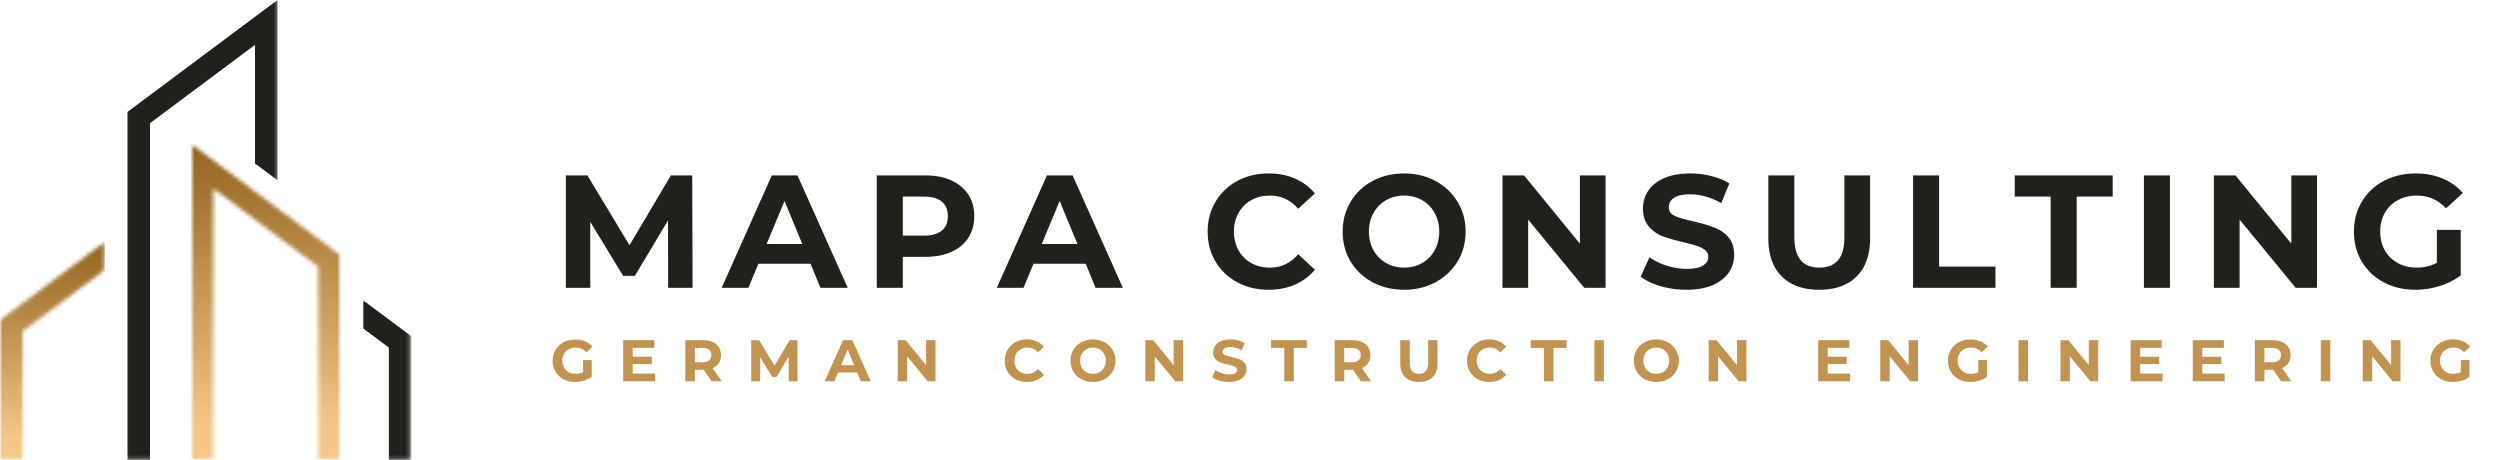
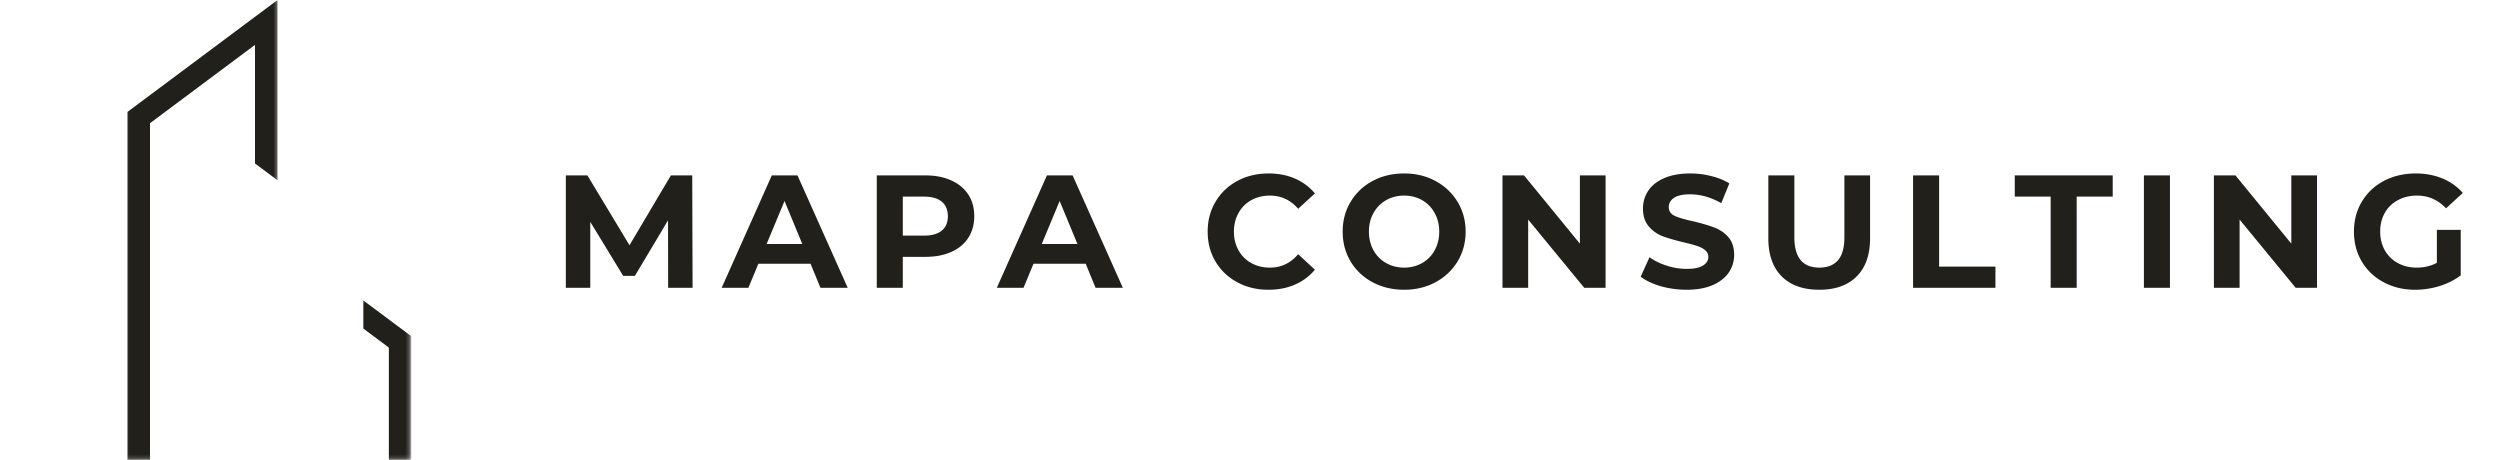
<svg xmlns="http://www.w3.org/2000/svg" width="663" height="122" fill="none">
  <mask id="a" width="41" height="84" x="50" y="38" maskUnits="userSpaceOnUse" style="mask-type:luminance">
    <path fill="#fff" d="M50.594 38.098h39.78v83.742h-39.78V38.098Z" />
  </mask>
  <g mask="url(#a)">
    <mask id="b" width="41" height="85" x="50" y="38" maskUnits="userSpaceOnUse" style="mask-type:luminance">
-       <path fill="#fff" d="m90.374 67.773-39.78-29.675v83.973h5.97v-72.07l27.84 20.764v51.306h5.97V67.774Z" />
-     </mask>
+       </mask>
    <g mask="url(#b)">
      <path fill="url(#c)" d="M50.594 38.098v83.742h39.78V38.098h-39.78Z" />
    </g>
  </g>
  <mask id="d" width="41" height="122" x="33" y="0" maskUnits="userSpaceOnUse" style="mask-type:luminance">
    <path fill="#fff" d="M33.084 0h40.614v121.84H33.085V0Z" />
  </mask>
  <g mask="url(#d)">
    <path fill="#21201B" fill-rule="evenodd" d="M33.81 29.676 73.594 0v47.802l-5.97-4.45v-31.45l-27.845 20.77v89.399h-5.97V29.676Z" clip-rule="evenodd" />
  </g>
  <mask id="e" width="28" height="58" x="0" y="64" maskUnits="userSpaceOnUse" style="mask-type:luminance">
-     <path fill="#fff" d="M0 64.111h27.84v57.729H0V64.111Z" />
-   </mask>
+     </mask>
  <g mask="url(#e)">
    <mask id="f" width="28" height="59" x="0" y="64" maskUnits="userSpaceOnUse" style="mask-type:luminance">
      <path fill="#fff" d="M0 84.876 27.84 64.11v7.447L5.97 87.872v34.199H0V84.876Z" />
    </mask>
    <g mask="url(#f)">
-       <path fill="url(#g)" d="M0 64.111v57.729h27.84V64.111H0Z" />
-     </g>
+       </g>
  </g>
  <mask id="h" width="14" height="43" x="95" y="79" maskUnits="userSpaceOnUse" style="mask-type:luminance">
    <path fill="#fff" d="M95.745 79.187h13.041v42.653h-13.04V79.187Z" />
  </mask>
  <g mask="url(#h)">
    <path fill="#21201B" fill-rule="evenodd" d="m109.099 89.182-12.756-9.51v7.447l6.781 5.059v29.893h5.975v-32.89Z" clip-rule="evenodd" />
  </g>
  <path fill="#21201B" d="m177.191 76.325-.03-17.885-8.79 14.722h-3.103l-8.729-14.326v17.49h-6.479v-29.81h5.718l11.163 18.524 10.98-18.524h5.658l.091 29.808h-6.479Zm37.769-6.387h-13.839l-2.646 6.387h-7.087l13.292-29.808h6.813l13.322 29.808h-7.239l-2.616-6.387Zm-2.19-5.232L208.056 53.3l-4.745 11.406h9.459Zm32.644-18.189c2.654 0 4.943.449 6.874 1.338 1.947.875 3.445 2.122 4.502 3.742 1.049 1.604 1.581 3.52 1.581 5.748 0 2.175-.532 4.076-1.581 5.719-1.057 1.627-2.555 2.874-4.502 3.741-1.931.874-4.22 1.308-6.874 1.308h-5.992v8.212h-6.905V46.517h12.897Zm-.365 15.969c2.068 0 3.635-.441 4.715-1.338 1.072-.89 1.612-2.16 1.612-3.803 0-1.68-.54-2.965-1.612-3.862-1.08-.89-2.647-1.339-4.715-1.339h-5.627v10.342h5.627Zm42.876 7.452h-13.839l-2.647 6.387h-7.087l13.292-29.808h6.814l13.322 29.808h-7.239l-2.616-6.387Zm-2.19-5.232L281.021 53.3l-4.745 11.406h9.459Zm50.658 12.136c-3.041 0-5.794-.653-8.243-1.977-2.456-1.315-4.38-3.14-5.779-5.475-1.399-2.35-2.098-5.003-2.098-7.969 0-2.958.699-5.604 2.098-7.938 1.399-2.35 3.323-4.183 5.779-5.506 2.449-1.315 5.217-1.977 8.304-1.977 2.57 0 4.905.456 6.996 1.369 2.084.912 3.84 2.22 5.262 3.923l-4.441 4.076c-2.007-2.327-4.501-3.498-7.482-3.498-1.848 0-3.498.411-4.958 1.217a8.607 8.607 0 0 0-3.376 3.407c-.814 1.444-1.217 3.087-1.217 4.927 0 1.848.403 3.498 1.217 4.958a8.58 8.58 0 0 0 3.376 3.376c1.46.814 3.11 1.217 4.958 1.217 2.981 0 5.475-1.186 7.482-3.559l4.441 4.106c-1.422 1.727-3.186 3.042-5.292 3.955-2.092.912-4.434 1.368-7.027 1.368Zm35.984 0c-3.102 0-5.901-.669-8.395-2.007-2.479-1.338-4.41-3.171-5.809-5.505-1.399-2.35-2.099-4.989-2.099-7.909s.7-5.543 2.099-7.878c1.399-2.35 3.33-4.197 5.809-5.535 2.494-1.339 5.293-2.008 8.395-2.008 3.08 0 5.855.67 8.334 2.008 2.472 1.338 4.418 3.186 5.84 5.535 1.415 2.335 2.13 4.958 2.13 7.878s-.715 5.559-2.13 7.908c-1.422 2.335-3.368 4.168-5.84 5.506-2.479 1.338-5.254 2.007-8.334 2.007Zm0-5.87c1.764 0 3.354-.403 4.776-1.217a8.533 8.533 0 0 0 3.315-3.376c.806-1.46 1.217-3.11 1.217-4.958 0-1.84-.411-3.483-1.217-4.927a8.562 8.562 0 0 0-3.315-3.407c-1.422-.806-3.012-1.217-4.776-1.217-1.764 0-3.361.411-4.775 1.217a8.684 8.684 0 0 0-3.346 3.407c-.814 1.444-1.217 3.087-1.217 4.927 0 1.848.403 3.498 1.217 4.958a8.656 8.656 0 0 0 3.346 3.376c1.414.814 3.011 1.217 4.775 1.217ZM425.8 46.517v29.808h-5.657l-14.874-18.098v18.098h-6.813V46.517h5.718l14.813 18.098V46.517h6.813Zm21.444 30.325c-2.357 0-4.639-.319-6.844-.942-2.19-.647-3.954-1.49-5.292-2.525l2.342-5.17c1.277.934 2.798 1.687 4.562 2.25 1.764.57 3.529.852 5.293.852 1.946 0 3.384-.29 4.319-.883.95-.585 1.429-1.353 1.429-2.311 0-.707-.288-1.293-.851-1.764-.548-.464-1.262-.837-2.129-1.126-.852-.281-2.023-.593-3.498-.943-2.274-.547-4.137-1.08-5.597-1.612a9.053 9.053 0 0 1-3.711-2.615c-1.034-1.194-1.551-2.784-1.551-4.776 0-1.718.464-3.285 1.399-4.684.928-1.415 2.342-2.532 4.228-3.346 1.886-.829 4.198-1.247 6.935-1.247 1.901 0 3.757.236 5.566.7 1.825.448 3.415 1.095 4.776 1.946l-2.129 5.232c-2.761-1.559-5.521-2.342-8.274-2.342-1.931 0-3.361.32-4.289.943-.912.63-1.368 1.452-1.368 2.464 0 1.034.524 1.81 1.581 2.311 1.073.487 2.707.966 4.897 1.43 2.267.547 4.122 1.095 5.567 1.642a9.055 9.055 0 0 1 3.741 2.555c1.034 1.156 1.551 2.73 1.551 4.715 0 1.703-.479 3.27-1.429 4.684-.959 1.4-2.388 2.517-4.289 3.346-1.886.806-4.198 1.216-6.935 1.216Zm35.225 0c-4.258 0-7.574-1.17-9.946-3.528-2.373-2.372-3.559-5.733-3.559-10.098V46.517h6.904v16.425c0 5.353 2.206 8.03 6.631 8.03 2.145 0 3.787-.646 4.928-1.947 1.133-1.292 1.703-3.323 1.703-6.083V46.517h6.813v16.699c0 4.365-1.186 7.726-3.558 10.098-2.358 2.357-5.658 3.528-9.916 3.528Zm24.881-30.325h6.904v24.181h14.935v5.627H507.35V46.517Zm36.484 5.627h-9.52v-5.627h25.976v5.627h-9.551v24.181h-6.905v-24.18Zm24.732-5.627h6.904v29.808h-6.904V46.517Zm45.906 0v29.808h-5.658l-14.873-18.098v18.098h-6.814V46.517h5.719l14.812 18.098V46.517h6.814Zm31.785 14.448h6.327V73.04c-1.628 1.217-3.498 2.16-5.627 2.83-2.13.645-4.282.972-6.449.972-3.087 0-5.863-.653-8.334-1.977-2.479-1.315-4.41-3.14-5.81-5.475-1.399-2.35-2.098-5.003-2.098-7.969 0-2.958.699-5.604 2.098-7.938 1.4-2.35 3.346-4.183 5.84-5.506 2.51-1.315 5.331-1.977 8.456-1.977 2.593 0 4.958.449 7.087 1.338 2.13.875 3.924 2.152 5.384 3.833l-4.441 4.076c-2.129-2.251-4.699-3.377-7.695-3.377-1.909 0-3.604.411-5.08 1.217a8.518 8.518 0 0 0-3.467 3.376c-.814 1.445-1.217 3.095-1.217 4.958 0 1.848.403 3.498 1.217 4.958a8.786 8.786 0 0 0 3.437 3.376c1.475.814 3.148 1.217 5.019 1.217 1.984 0 3.771-.426 5.353-1.277v-8.73Z" />
  <mask id="i" width="518" height="23" x="145" y="85" maskUnits="userSpaceOnUse" style="mask-type:luminance">
-     <path fill="#fff" d="M662.812 85.688H145v21.414h517.812V85.688Z" />
-   </mask>
+     </mask>
  <g mask="url(#i)">
    <mask id="j" width="14" height="15" x="145" y="89" maskUnits="userSpaceOnUse" style="mask-type:luminance">
      <path fill="#fff" d="M145.312 89.582h13.315v13.626h-13.315V89.582Z" />
    </mask>
    <g mask="url(#j)">
      <path fill="#C1934F" d="M154.634 95.489h2.281v4.44a6.584 6.584 0 0 1-2.068 1.034 8.388 8.388 0 0 1-2.311.335c-1.141 0-2.16-.228-3.073-.7a5.573 5.573 0 0 1-2.129-2.007c-.509-.867-.76-1.84-.76-2.92 0-1.072.251-2.038.76-2.89a5.517 5.517 0 0 1 2.16-2.038c.912-.486 1.931-.73 3.072-.73.95 0 1.81.168 2.585.487a5.22 5.22 0 0 1 1.977 1.4l-1.612 1.52c-.791-.829-1.733-1.247-2.828-1.247-.692 0-1.308.152-1.856.456a3.147 3.147 0 0 0-1.247 1.217c-.304.532-.456 1.14-.456 1.825 0 .67.152 1.27.456 1.795.304.532.715.943 1.247 1.247.525.289 1.133.425 1.825.425.73 0 1.384-.152 1.977-.456v-3.194Z" />
    </g>
    <path fill="#C1934F" d="M173.733 99.078v2.038h-8.456v-10.89h8.243v2.008h-5.718v2.372h5.049v1.947h-5.049v2.525h5.931Zm14.986 2.038-2.099-3.042h-2.342v3.042h-2.524v-10.89h4.745c.95 0 1.779.168 2.494.487.707.304 1.254.76 1.642 1.369.381.593.578 1.293.578 2.099 0 .813-.197 1.513-.578 2.098-.388.57-.935 1.02-1.642 1.339l2.433 3.498h-2.707Zm-.061-6.935c0-.624-.205-1.103-.608-1.43-.388-.32-.958-.487-1.703-.487h-2.069v3.802h2.069c.745 0 1.315-.16 1.703-.486.403-.342.608-.806.608-1.4Zm20.515 6.935-.03-6.54-3.194 5.384h-1.156l-3.193-5.232v6.388h-2.373v-10.89h2.099l4.076 6.753 4.015-6.753h2.068l.03 10.89h-2.342Zm18.162-2.343h-5.079l-.974 2.343h-2.585l4.867-10.89h2.494l4.866 10.89h-2.646l-.943-2.343Zm-.821-1.916-1.703-4.167-1.734 4.167h3.437Zm21.576-6.631v10.89h-2.069l-5.444-6.631v6.631h-2.494v-10.89h2.098l5.415 6.6v-6.6h2.494Zm24.269 11.072c-1.118 0-2.122-.228-3.011-.7a5.568 5.568 0 0 1-2.13-2.007c-.509-.867-.76-1.84-.76-2.92 0-1.072.251-2.038.76-2.89a5.539 5.539 0 0 1 2.13-2.038c.889-.486 1.901-.73 3.041-.73.928 0 1.772.175 2.525.518a5.201 5.201 0 0 1 1.946 1.43l-1.612 1.49c-.752-.852-1.665-1.278-2.737-1.278-.692 0-1.3.152-1.825.456-.532.29-.943.7-1.247 1.247-.289.533-.426 1.126-.426 1.795 0 .67.137 1.27.426 1.795.304.532.715.943 1.247 1.247.525.289 1.133.425 1.825.425 1.072 0 1.985-.425 2.737-1.277l1.612 1.49a5.36 5.36 0 0 1-1.946 1.46c-.753.32-1.605.487-2.555.487Zm17.503 0c-1.141 0-2.16-.243-3.072-.73a5.567 5.567 0 0 1-2.129-2.007c-.51-.852-.761-1.81-.761-2.89 0-1.072.251-2.038.761-2.89a5.564 5.564 0 0 1 2.129-2.007c.912-.502 1.931-.76 3.072-.76 1.133 0 2.144.258 3.042.76a5.373 5.373 0 0 1 2.129 2.007c.524.852.791 1.818.791 2.89 0 1.08-.267 2.038-.791 2.89a5.376 5.376 0 0 1-2.129 2.007c-.898.487-1.909.73-3.042.73Zm0-2.16c.646 0 1.224-.136 1.734-.425a3.15 3.15 0 0 0 1.216-1.247c.304-.525.457-1.126.457-1.795a3.54 3.54 0 0 0-.457-1.795 2.965 2.965 0 0 0-1.216-1.247 3.321 3.321 0 0 0-1.734-.456c-.654 0-1.24.152-1.764.456-.51.29-.913.7-1.217 1.247-.289.533-.426 1.126-.426 1.795 0 .67.137 1.27.426 1.795.304.532.707.943 1.217 1.247.524.289 1.11.425 1.764.425Zm23.885-8.912v10.89h-2.068l-5.445-6.631v6.631h-2.494v-10.89h2.099l5.414 6.6v-6.6h2.494Zm12.193 11.072a9.424 9.424 0 0 1-2.495-.335c-.813-.243-1.46-.547-1.946-.912l.851-1.916c.487.35 1.042.63 1.673.851a6.385 6.385 0 0 0 1.947.304c.707 0 1.232-.098 1.582-.304.342-.22.517-.517.517-.882a.809.809 0 0 0-.304-.638c-.206-.183-.472-.32-.791-.426-.304-.1-.73-.213-1.278-.335a21.07 21.07 0 0 1-2.038-.578 3.409 3.409 0 0 1-1.368-.943c-.365-.44-.548-1.034-.548-1.764 0-.623.16-1.194.487-1.703.342-.525.859-.943 1.551-1.247.684-.304 1.536-.457 2.555-.457a7.44 7.44 0 0 1 2.008.274c.669.167 1.254.396 1.764.7l-.791 1.916c-.996-.563-2-.852-3.011-.852-.715 0-1.24.122-1.582.365-.327.228-.487.517-.487.883 0 .364.19.638.578.82.38.183.981.366 1.795.548.829.206 1.505.41 2.038.609.524.182.973.486 1.338.912.38.426.578 1.004.578 1.734 0 .63-.175 1.201-.517 1.703-.35.51-.875.913-1.582 1.217-.692.304-1.536.456-2.524.456Zm14.654-9.034h-3.497v-2.038h9.49v2.038h-3.468v8.852h-2.525v-8.852Zm20.336 8.852-2.099-3.042h-2.342v3.042h-2.525v-10.89h4.745c.951 0 1.78.168 2.495.487.707.304 1.254.76 1.642 1.369.38.593.578 1.293.578 2.099 0 .813-.198 1.513-.578 2.098-.388.57-.935 1.02-1.642 1.339l2.433 3.498h-2.707Zm-.061-6.935c0-.624-.205-1.103-.608-1.43-.388-.32-.958-.487-1.704-.487h-2.068v3.802h2.068c.746 0 1.316-.16 1.704-.486.403-.342.608-.806.608-1.4Zm15.436 7.117c-1.567 0-2.784-.426-3.65-1.277-.875-.867-1.308-2.107-1.308-3.711v-6.084h2.524v5.993c0 1.946.806 2.92 2.434 2.92.79 0 1.384-.229 1.794-.7.426-.464.639-1.201.639-2.22v-5.993h2.494v6.084c0 1.604-.441 2.844-1.308 3.711-.852.851-2.061 1.277-3.619 1.277Zm18.663 0c-1.117 0-2.121-.228-3.011-.7a5.573 5.573 0 0 1-2.129-2.007c-.51-.867-.76-1.84-.76-2.92 0-1.072.25-2.038.76-2.89a5.543 5.543 0 0 1 2.129-2.038c.89-.486 1.901-.73 3.042-.73.927 0 1.772.175 2.524.518a5.205 5.205 0 0 1 1.947 1.43l-1.612 1.49c-.753-.852-1.665-1.278-2.738-1.278-.692 0-1.3.152-1.825.456-.532.29-.943.7-1.247 1.247-.289.533-.426 1.126-.426 1.795 0 .67.137 1.27.426 1.795.304.532.715.943 1.247 1.247.525.289 1.133.425 1.825.425 1.073 0 1.985-.425 2.738-1.277l1.612 1.49a5.363 5.363 0 0 1-1.947 1.46c-.752.32-1.604.487-2.555.487Zm14.492-9.034h-3.498v-2.038h9.49v2.038h-3.467v8.852h-2.525v-8.852Zm13.37-2.038h2.525v10.89h-2.525v-10.89Zm16.428 11.072c-1.141 0-2.16-.243-3.073-.73a5.581 5.581 0 0 1-2.129-2.007c-.509-.852-.76-1.81-.76-2.89 0-1.072.251-2.038.76-2.89a5.578 5.578 0 0 1 2.129-2.007c.913-.502 1.932-.76 3.073-.76 1.133 0 2.144.258 3.041.76a5.36 5.36 0 0 1 2.129 2.007c.525.852.791 1.818.791 2.89 0 1.08-.266 2.038-.791 2.89a5.363 5.363 0 0 1-2.129 2.007c-.897.487-1.908.73-3.041.73Zm0-2.16c.646 0 1.224-.136 1.733-.425a3.145 3.145 0 0 0 1.217-1.247c.304-.525.456-1.126.456-1.795a3.54 3.54 0 0 0-.456-1.795 2.962 2.962 0 0 0-1.217-1.247c-.509-.304-1.087-.456-1.733-.456a3.45 3.45 0 0 0-1.765.456 3.15 3.15 0 0 0-1.216 1.247c-.289.533-.426 1.126-.426 1.795 0 .67.137 1.27.426 1.795.304.532.707.943 1.216 1.247.525.289 1.111.425 1.765.425Zm23.885-8.912v10.89h-2.068l-5.445-6.631v6.631h-2.494v-10.89h2.099l5.414 6.6v-6.6h2.494Zm27.493 8.852v2.038h-8.456v-10.89h8.243v2.008h-5.718v2.372h5.049v1.947h-5.049v2.525h5.931Zm18.028-8.852v10.89h-2.068l-5.445-6.631v6.631h-2.494v-10.89h2.099l5.414 6.6v-6.6h2.494Zm15.995 5.263h2.281v4.44a6.59 6.59 0 0 1-2.069 1.034 8.388 8.388 0 0 1-2.311.335c-1.141 0-2.16-.228-3.072-.7a5.558 5.558 0 0 1-2.129-2.007c-.51-.867-.761-1.84-.761-2.92 0-1.072.251-2.038.761-2.89a5.514 5.514 0 0 1 2.159-2.038c.913-.486 1.932-.73 3.072-.73.951 0 1.81.168 2.586.487a5.24 5.24 0 0 1 1.977 1.4l-1.612 1.52c-.791-.829-1.734-1.247-2.829-1.247-.692 0-1.308.152-1.856.456a3.153 3.153 0 0 0-1.247 1.217c-.304.532-.456 1.14-.456 1.825 0 .67.152 1.27.456 1.795.305.532.715.943 1.247 1.247.525.289 1.133.425 1.825.425a4.26 4.26 0 0 0 1.978-.456v-3.194Zm10.642-5.263h2.525v10.89h-2.525v-10.89Zm21.142 0v10.89h-2.068l-5.445-6.631v6.631h-2.494v-10.89h2.099l5.414 6.6v-6.6h2.494Zm17.059 8.852v2.038h-8.455v-10.89h8.242v2.008h-5.718v2.372h5.049v1.947h-5.049v2.525h5.931Zm16.477 0v2.038h-8.456v-10.89h8.243v2.008h-5.718v2.372h5.049v1.947h-5.049v2.525h5.931Zm14.986 2.038-2.098-3.042h-2.343v3.042H598v-10.89h4.745c.95 0 1.779.168 2.494.487.707.304 1.255.76 1.643 1.369.38.593.577 1.293.577 2.099 0 .813-.197 1.513-.577 2.098-.388.57-.936 1.02-1.643 1.339l2.433 3.498h-2.707Zm-.061-6.935c0-.624-.205-1.103-.608-1.43-.388-.32-.958-.487-1.703-.487h-2.069v3.802h2.069c.745 0 1.315-.16 1.703-.486.403-.342.608-.806.608-1.4Zm10.569-3.955h2.525v10.89h-2.525v-10.89Zm21.142 0v10.89h-2.068l-5.445-6.631v6.631h-2.494v-10.89h2.099l5.414 6.6v-6.6h2.494Zm15.995 5.263h2.281v4.44a6.595 6.595 0 0 1-2.068 1.034 8.4 8.4 0 0 1-2.312.335c-1.141 0-2.16-.228-3.072-.7a5.565 5.565 0 0 1-2.129-2.007c-.51-.867-.761-1.84-.761-2.92 0-1.072.251-2.038.761-2.89a5.514 5.514 0 0 1 2.159-2.038c.913-.486 1.932-.73 3.072-.73.951 0 1.81.168 2.586.487a5.22 5.22 0 0 1 1.977 1.4l-1.612 1.52c-.791-.829-1.734-1.247-2.829-1.247-.692 0-1.308.152-1.855.456a3.14 3.14 0 0 0-1.247 1.217c-.305.532-.457 1.14-.457 1.825 0 .67.152 1.27.457 1.795.304.532.714.943 1.247 1.247.524.289 1.133.425 1.825.425.73 0 1.384-.152 1.977-.456v-3.194Z" />
  </g>
  <defs>
    <linearGradient id="c" x1="70.483" x2="70.483" y1="38.096" y2="121.839" gradientUnits="userSpaceOnUse">
      <stop stop-color="#94651F" />
      <stop offset=".008" stop-color="#94651F" />
      <stop offset=".016" stop-color="#956620" />
      <stop offset=".023" stop-color="#966721" />
      <stop offset=".031" stop-color="#966722" />
      <stop offset=".039" stop-color="#976823" />
      <stop offset=".047" stop-color="#986924" />
      <stop offset=".055" stop-color="#996A24" />
      <stop offset=".063" stop-color="#9A6B25" />
      <stop offset=".07" stop-color="#9B6C26" />
      <stop offset=".078" stop-color="#9B6D27" />
      <stop offset=".086" stop-color="#9C6D28" />
      <stop offset=".094" stop-color="#9D6E29" />
      <stop offset=".102" stop-color="#9E6F2A" />
      <stop offset=".109" stop-color="#9F702B" />
      <stop offset=".117" stop-color="#A0712C" />
      <stop offset=".125" stop-color="#A1722D" />
      <stop offset=".133" stop-color="#A1732E" />
      <stop offset=".141" stop-color="#A2732F" />
      <stop offset=".148" stop-color="#A3742F" />
      <stop offset=".156" stop-color="#A47530" />
      <stop offset=".164" stop-color="#A57631" />
      <stop offset=".172" stop-color="#A67732" />
      <stop offset=".18" stop-color="#A67833" />
      <stop offset=".188" stop-color="#A77834" />
      <stop offset=".195" stop-color="#A87935" />
      <stop offset=".203" stop-color="#A97A36" />
      <stop offset=".211" stop-color="#AA7B37" />
      <stop offset=".219" stop-color="#AB7C38" />
      <stop offset=".227" stop-color="#AB7D39" />
      <stop offset=".234" stop-color="#AC7E3A" />
      <stop offset=".242" stop-color="#AD7E3A" />
      <stop offset=".25" stop-color="#AE7F3B" />
      <stop offset=".258" stop-color="#AF803C" />
      <stop offset=".266" stop-color="#B0813D" />
      <stop offset=".273" stop-color="#B0823E" />
      <stop offset=".281" stop-color="#B1833F" />
      <stop offset=".289" stop-color="#B28340" />
      <stop offset=".297" stop-color="#B38441" />
      <stop offset=".305" stop-color="#B48542" />
      <stop offset=".313" stop-color="#B58643" />
      <stop offset=".32" stop-color="#B68744" />
      <stop offset=".328" stop-color="#B68845" />
      <stop offset=".336" stop-color="#B78946" />
      <stop offset=".344" stop-color="#B88946" />
      <stop offset=".352" stop-color="#B98A47" />
      <stop offset=".359" stop-color="#BA8B48" />
      <stop offset=".367" stop-color="#BB8C49" />
      <stop offset=".375" stop-color="#BB8D4A" />
      <stop offset=".383" stop-color="#BC8E4B" />
      <stop offset=".391" stop-color="#BD8F4C" />
      <stop offset=".398" stop-color="#BE8F4D" />
      <stop offset=".406" stop-color="#BF904E" />
      <stop offset=".414" stop-color="#C0914F" />
      <stop offset=".422" stop-color="#C09250" />
      <stop offset=".43" stop-color="#C19351" />
      <stop offset=".438" stop-color="#C29451" />
      <stop offset=".445" stop-color="#C39452" />
      <stop offset=".453" stop-color="#C49553" />
      <stop offset=".461" stop-color="#C59654" />
      <stop offset=".469" stop-color="#C59755" />
      <stop offset=".477" stop-color="#C69856" />
      <stop offset=".484" stop-color="#C79957" />
      <stop offset=".492" stop-color="#C89A58" />
      <stop offset=".5" stop-color="#C99A59" />
      <stop offset=".508" stop-color="#CA9B5A" />
      <stop offset=".516" stop-color="#CB9C5B" />
      <stop offset=".523" stop-color="#CB9D5C" />
      <stop offset=".531" stop-color="#CC9E5C" />
      <stop offset=".539" stop-color="#CD9F5D" />
      <stop offset=".547" stop-color="#CEA05E" />
      <stop offset=".555" stop-color="#CFA05F" />
      <stop offset=".563" stop-color="#D0A160" />
      <stop offset=".57" stop-color="#D0A261" />
      <stop offset=".578" stop-color="#D1A362" />
      <stop offset=".586" stop-color="#D2A463" />
      <stop offset=".594" stop-color="#D3A564" />
      <stop offset=".602" stop-color="#D4A565" />
      <stop offset=".609" stop-color="#D5A666" />
      <stop offset=".617" stop-color="#D5A767" />
      <stop offset=".625" stop-color="#D6A868" />
      <stop offset=".633" stop-color="#D7A968" />
      <stop offset=".641" stop-color="#D8AA69" />
      <stop offset=".648" stop-color="#D9AB6A" />
      <stop offset=".656" stop-color="#DAAB6B" />
      <stop offset=".664" stop-color="#DAAC6C" />
      <stop offset=".672" stop-color="#DBAD6D" />
      <stop offset=".68" stop-color="#DCAE6E" />
      <stop offset=".688" stop-color="#DDAF6F" />
      <stop offset=".695" stop-color="#DEB070" />
      <stop offset=".703" stop-color="#DFB071" />
      <stop offset=".711" stop-color="#E0B172" />
      <stop offset=".719" stop-color="#E0B273" />
      <stop offset=".727" stop-color="#E1B373" />
      <stop offset=".734" stop-color="#E2B474" />
      <stop offset=".742" stop-color="#E3B575" />
      <stop offset=".75" stop-color="#E4B676" />
      <stop offset=".758" stop-color="#E5B677" />
      <stop offset=".766" stop-color="#E5B778" />
      <stop offset=".773" stop-color="#E6B879" />
      <stop offset=".781" stop-color="#E7B97A" />
      <stop offset=".789" stop-color="#E8BA7B" />
      <stop offset=".797" stop-color="#E9BB7C" />
      <stop offset=".805" stop-color="#EABC7D" />
      <stop offset=".813" stop-color="#EABC7E" />
      <stop offset=".82" stop-color="#EBBD7E" />
      <stop offset=".828" stop-color="#ECBE7F" />
      <stop offset=".836" stop-color="#EDBF80" />
      <stop offset=".844" stop-color="#EEC081" />
      <stop offset=".852" stop-color="#EFC182" />
      <stop offset=".859" stop-color="#F0C183" />
      <stop offset=".867" stop-color="#F0C284" />
      <stop offset=".875" stop-color="#F1C385" />
      <stop offset=".883" stop-color="#F2C486" />
      <stop offset=".891" stop-color="#F3C587" />
      <stop offset=".906" stop-color="#F4C688" />
      <stop offset=".938" stop-color="#F4C688" />
      <stop offset="1" stop-color="#F4C688" />
    </linearGradient>
    <linearGradient id="g" x1="13.919" x2="13.919" y1="64.111" y2="121.839" gradientUnits="userSpaceOnUse">
      <stop stop-color="#94651F" />
      <stop offset=".008" stop-color="#94651F" />
      <stop offset=".016" stop-color="#956620" />
      <stop offset=".023" stop-color="#966721" />
      <stop offset=".031" stop-color="#966722" />
      <stop offset=".039" stop-color="#976823" />
      <stop offset=".047" stop-color="#986924" />
      <stop offset=".055" stop-color="#996A24" />
      <stop offset=".063" stop-color="#9A6B25" />
      <stop offset=".07" stop-color="#9B6C26" />
      <stop offset=".078" stop-color="#9B6D27" />
      <stop offset=".086" stop-color="#9C6D28" />
      <stop offset=".094" stop-color="#9D6E29" />
      <stop offset=".102" stop-color="#9E6F2A" />
      <stop offset=".109" stop-color="#9F702B" />
      <stop offset=".117" stop-color="#A0712C" />
      <stop offset=".125" stop-color="#A1722D" />
      <stop offset=".133" stop-color="#A1732E" />
      <stop offset=".141" stop-color="#A2732F" />
      <stop offset=".148" stop-color="#A3742F" />
      <stop offset=".156" stop-color="#A47530" />
      <stop offset=".164" stop-color="#A57631" />
      <stop offset=".172" stop-color="#A67732" />
      <stop offset=".18" stop-color="#A67833" />
      <stop offset=".188" stop-color="#A77834" />
      <stop offset=".195" stop-color="#A87935" />
      <stop offset=".203" stop-color="#A97A36" />
      <stop offset=".211" stop-color="#AA7B37" />
      <stop offset=".219" stop-color="#AB7C38" />
      <stop offset=".227" stop-color="#AB7D39" />
      <stop offset=".234" stop-color="#AC7E3A" />
      <stop offset=".242" stop-color="#AD7E3A" />
      <stop offset=".25" stop-color="#AE7F3B" />
      <stop offset=".258" stop-color="#AF803C" />
      <stop offset=".266" stop-color="#B0813D" />
      <stop offset=".273" stop-color="#B0823E" />
      <stop offset=".281" stop-color="#B1833F" />
      <stop offset=".289" stop-color="#B28340" />
      <stop offset=".297" stop-color="#B38441" />
      <stop offset=".305" stop-color="#B48542" />
      <stop offset=".313" stop-color="#B58643" />
      <stop offset=".32" stop-color="#B58744" />
      <stop offset=".328" stop-color="#B68845" />
      <stop offset=".336" stop-color="#B78945" />
      <stop offset=".344" stop-color="#B88946" />
      <stop offset=".352" stop-color="#B98A47" />
      <stop offset=".359" stop-color="#BA8B48" />
      <stop offset=".367" stop-color="#BB8C49" />
      <stop offset=".375" stop-color="#BB8D4A" />
      <stop offset=".383" stop-color="#BC8E4B" />
      <stop offset=".391" stop-color="#BD8E4C" />
      <stop offset=".398" stop-color="#BE8F4D" />
      <stop offset=".406" stop-color="#BF904E" />
      <stop offset=".414" stop-color="#C0914F" />
      <stop offset=".422" stop-color="#C09250" />
      <stop offset=".43" stop-color="#C19350" />
      <stop offset=".438" stop-color="#C29451" />
      <stop offset=".445" stop-color="#C39452" />
      <stop offset=".453" stop-color="#C49553" />
      <stop offset=".461" stop-color="#C59654" />
      <stop offset=".469" stop-color="#C59755" />
      <stop offset=".477" stop-color="#C69856" />
      <stop offset=".484" stop-color="#C79957" />
      <stop offset=".492" stop-color="#C89958" />
      <stop offset=".5" stop-color="#C99A59" />
      <stop offset=".508" stop-color="#CA9B5A" />
      <stop offset=".516" stop-color="#CA9C5B" />
      <stop offset=".523" stop-color="#CB9D5B" />
      <stop offset=".531" stop-color="#CC9E5C" />
      <stop offset=".539" stop-color="#CD9F5D" />
      <stop offset=".547" stop-color="#CE9F5E" />
      <stop offset=".555" stop-color="#CFA05F" />
      <stop offset=".563" stop-color="#D0A160" />
      <stop offset=".57" stop-color="#D0A261" />
      <stop offset=".578" stop-color="#D1A362" />
      <stop offset=".586" stop-color="#D2A463" />
      <stop offset=".594" stop-color="#D3A564" />
      <stop offset=".602" stop-color="#D4A565" />
      <stop offset=".609" stop-color="#D5A666" />
      <stop offset=".617" stop-color="#D5A767" />
      <stop offset=".625" stop-color="#D6A867" />
      <stop offset=".633" stop-color="#D7A968" />
      <stop offset=".641" stop-color="#D8AA69" />
      <stop offset=".648" stop-color="#D9AA6A" />
      <stop offset=".656" stop-color="#DAAB6B" />
      <stop offset=".664" stop-color="#DAAC6C" />
      <stop offset=".672" stop-color="#DBAD6D" />
      <stop offset=".68" stop-color="#DCAE6E" />
      <stop offset=".688" stop-color="#DDAF6F" />
      <stop offset=".695" stop-color="#DEB070" />
      <stop offset=".703" stop-color="#DFB071" />
      <stop offset=".711" stop-color="#DFB172" />
      <stop offset=".719" stop-color="#E0B272" />
      <stop offset=".727" stop-color="#E1B373" />
      <stop offset=".734" stop-color="#E2B474" />
      <stop offset=".742" stop-color="#E3B575" />
      <stop offset=".75" stop-color="#E4B576" />
      <stop offset=".758" stop-color="#E4B677" />
      <stop offset=".766" stop-color="#E5B778" />
      <stop offset=".773" stop-color="#E6B879" />
      <stop offset=".781" stop-color="#E7B97A" />
      <stop offset=".789" stop-color="#E8BA7B" />
      <stop offset=".797" stop-color="#E9BB7C" />
      <stop offset=".805" stop-color="#EABB7D" />
      <stop offset=".813" stop-color="#EABC7D" />
      <stop offset=".82" stop-color="#EBBD7E" />
      <stop offset=".828" stop-color="#ECBE7F" />
      <stop offset=".836" stop-color="#EDBF80" />
      <stop offset=".844" stop-color="#EEC081" />
      <stop offset=".852" stop-color="#EFC082" />
      <stop offset=".859" stop-color="#EFC183" />
      <stop offset=".867" stop-color="#F0C284" />
      <stop offset=".875" stop-color="#F1C385" />
      <stop offset=".883" stop-color="#F2C486" />
      <stop offset=".891" stop-color="#F3C587" />
      <stop offset=".906" stop-color="#F4C688" />
      <stop offset=".938" stop-color="#F4C688" />
      <stop offset="1" stop-color="#F4C688" />
    </linearGradient>
  </defs>
</svg>